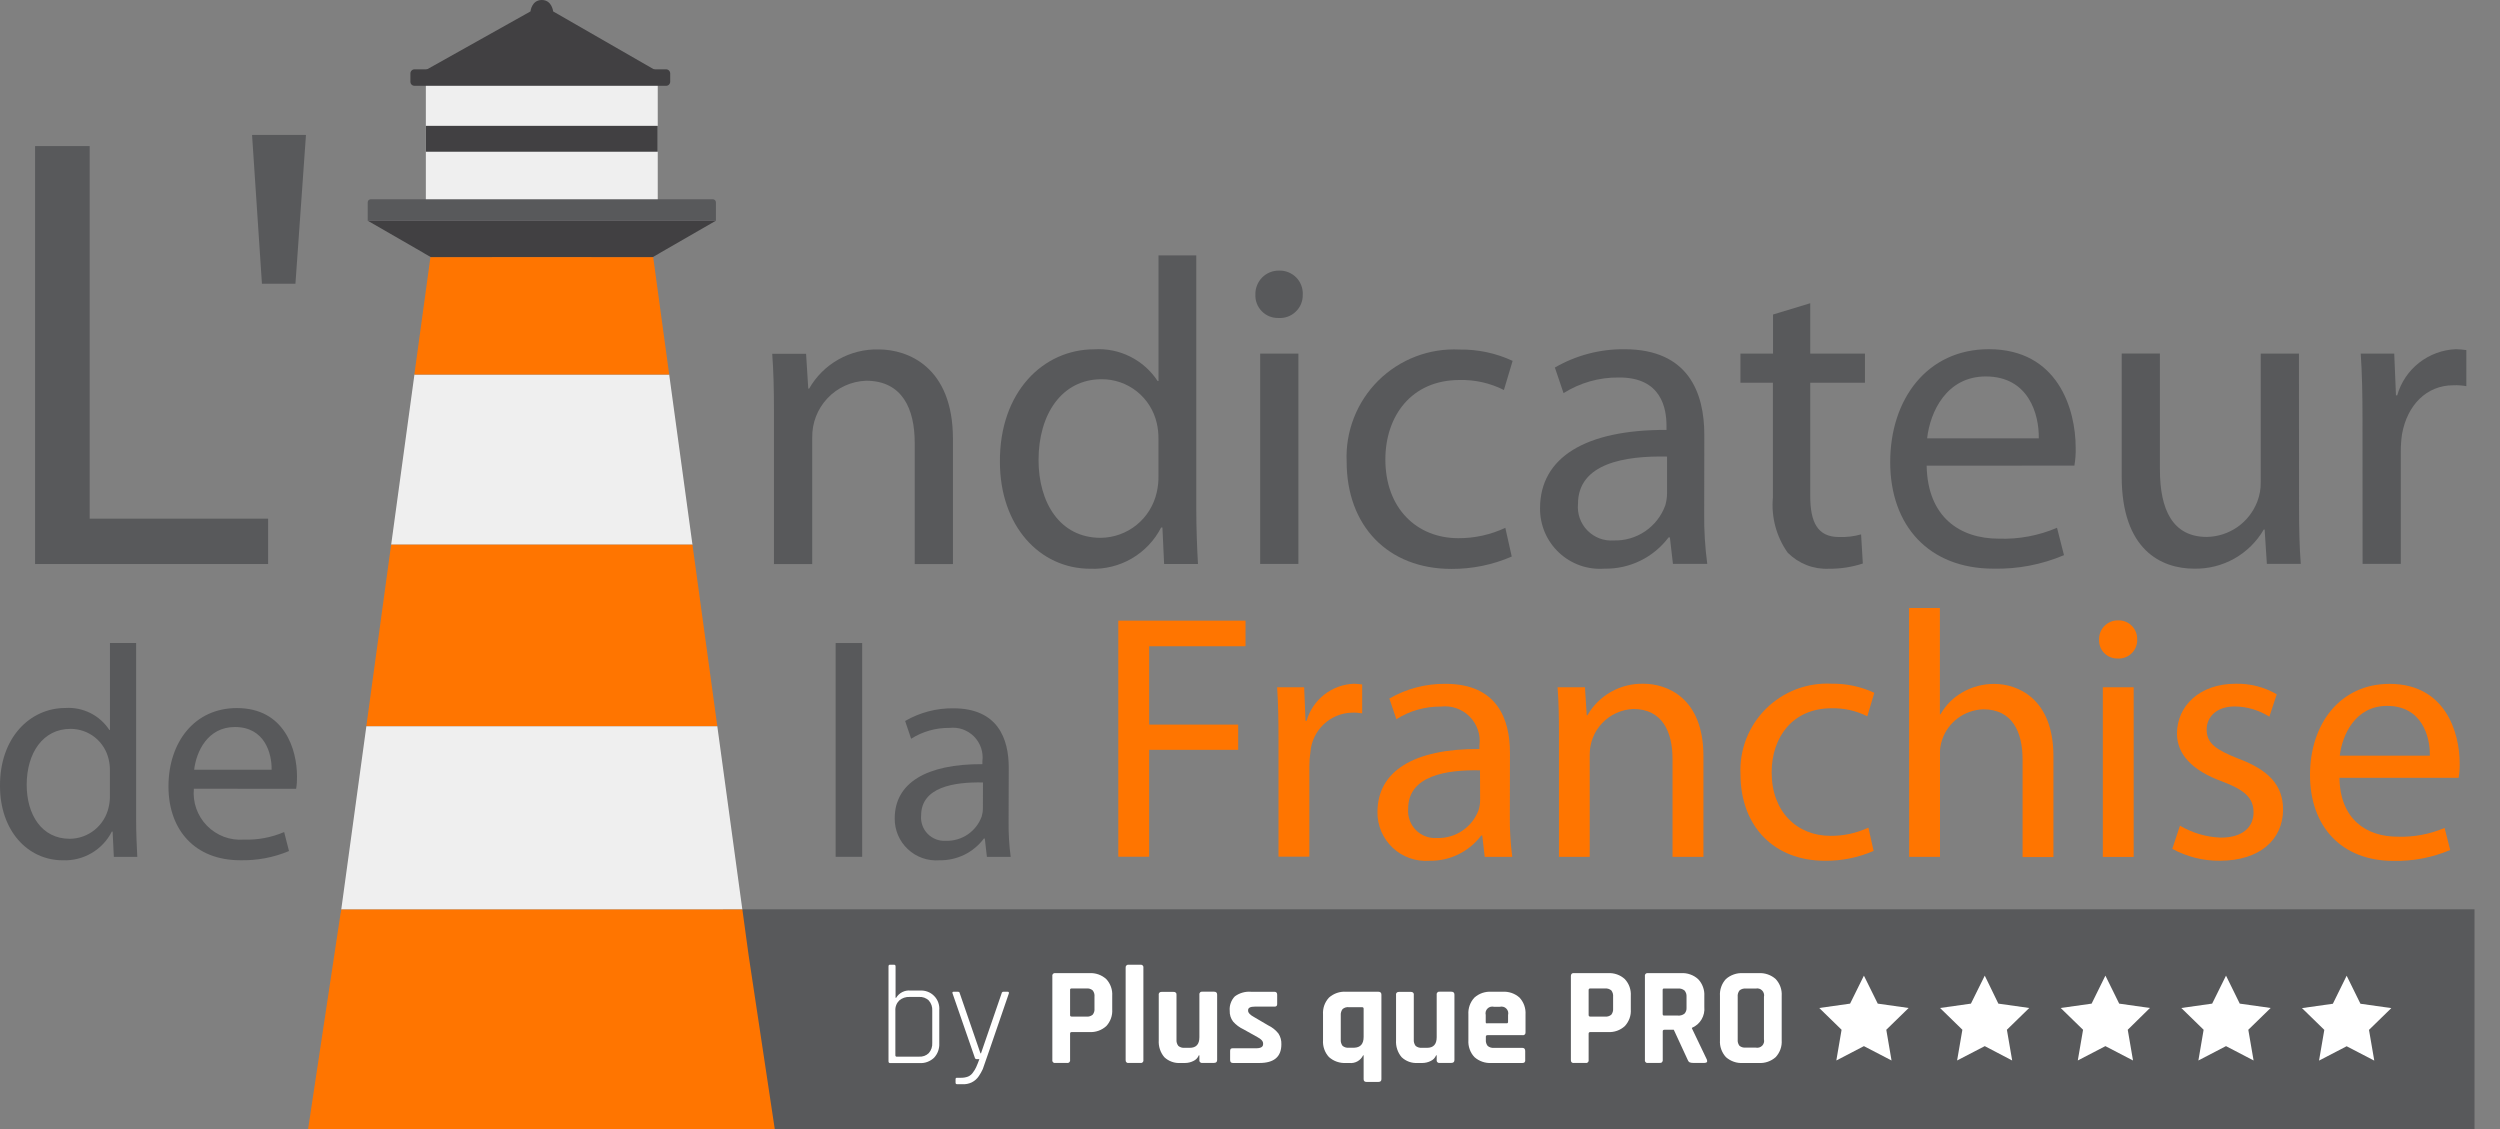
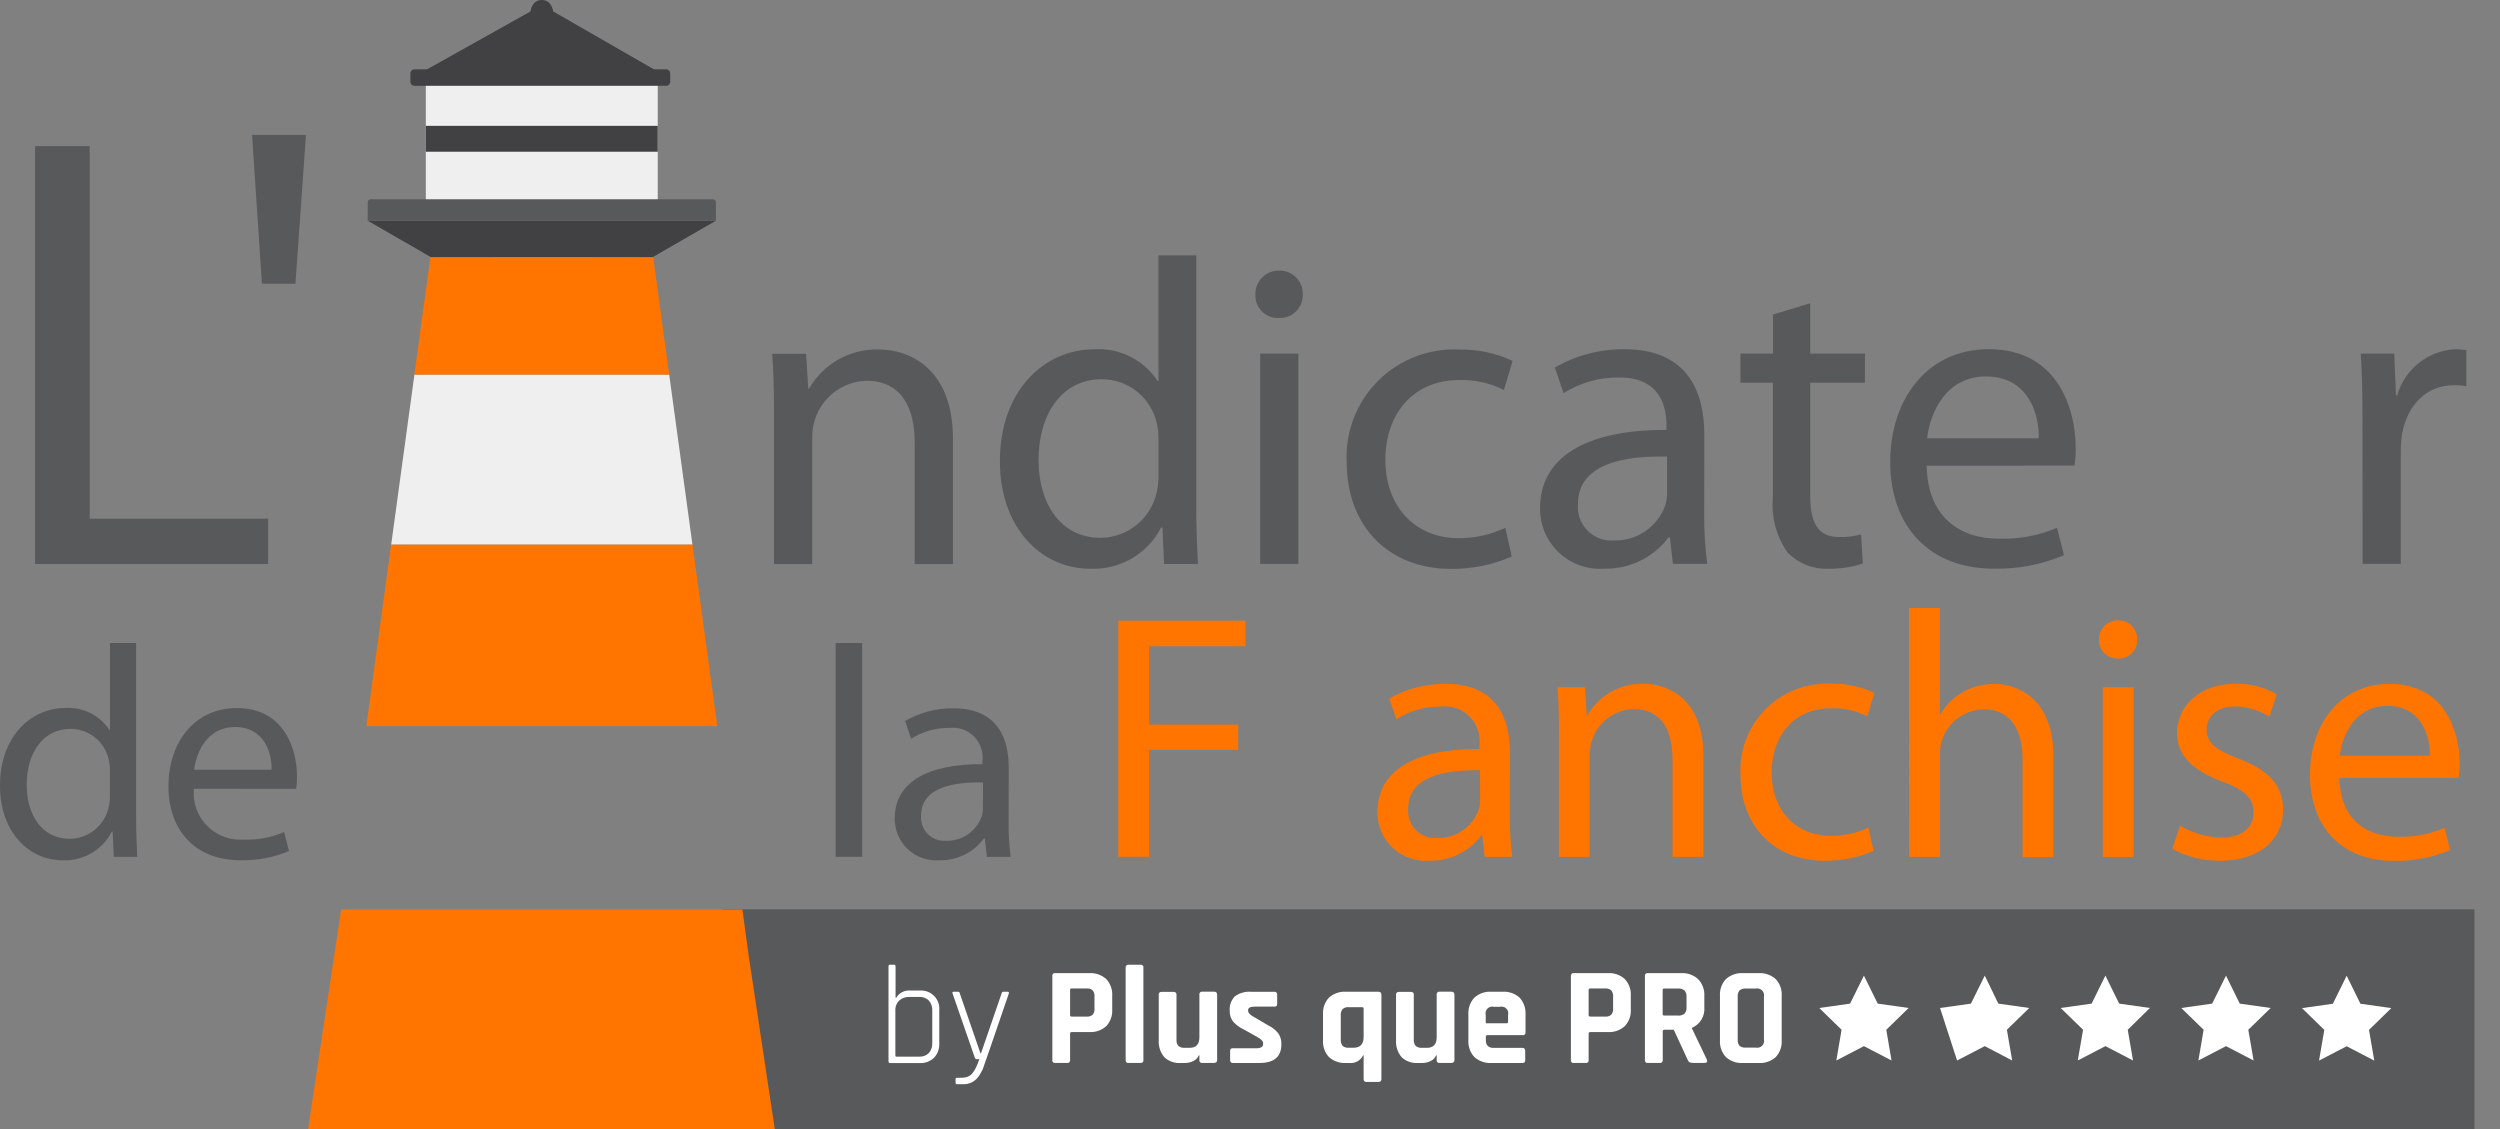
<svg xmlns="http://www.w3.org/2000/svg" width="62" height="28" viewBox="0 0 62 28" fill="none">
  <rect x="0" y="0" width="62" height="28" fill="#808080" stroke="none" />
  <path d="M61.368 22.551H17.932V28H61.368V22.551Z" fill="#58595B" />
  <path d="M0.87 3.623H2.224V12.863H6.649V13.988H0.87V3.623Z" fill="#58595B" />
  <path d="M7.588 3.346L7.327 7.036H6.496L6.251 3.346H7.588Z" fill="#58595B" />
  <path d="M19.194 10.186C19.194 9.637 19.183 9.205 19.151 8.774H19.991L20.045 9.637H20.067C20.24 9.334 20.492 9.084 20.795 8.914C21.099 8.743 21.443 8.657 21.791 8.666C22.514 8.666 23.633 9.097 23.633 10.886V13.989H22.685V10.982C22.685 10.142 22.378 9.442 21.478 9.442C21.116 9.456 20.772 9.611 20.523 9.875C20.273 10.139 20.137 10.49 20.143 10.853V13.989H19.194L19.194 10.186Z" fill="#58595B" />
  <path d="M29.668 6.334V12.64C29.668 13.104 29.689 13.631 29.71 13.987H28.87L28.828 13.082H28.796C28.632 13.403 28.379 13.669 28.068 13.851C27.756 14.032 27.399 14.12 27.04 14.105C25.778 14.105 24.798 13.038 24.798 11.454C24.787 9.715 25.877 8.663 27.136 8.663C27.444 8.643 27.752 8.705 28.029 8.844C28.305 8.982 28.54 9.191 28.709 9.449H28.731V6.334H29.668ZM28.73 10.892C28.732 10.758 28.718 10.624 28.688 10.493C28.617 10.183 28.443 9.906 28.195 9.708C27.946 9.51 27.637 9.403 27.319 9.405C26.338 9.405 25.756 10.267 25.756 11.409C25.756 12.465 26.284 13.338 27.297 13.338C27.622 13.335 27.938 13.221 28.19 13.016C28.443 12.81 28.618 12.524 28.688 12.206C28.719 12.072 28.733 11.935 28.73 11.797V10.892Z" fill="#58595B" />
  <path d="M32.308 7.304C32.311 7.383 32.297 7.461 32.267 7.535C32.237 7.608 32.192 7.674 32.135 7.728C32.079 7.783 32.011 7.826 31.937 7.853C31.863 7.88 31.784 7.891 31.705 7.886C31.628 7.888 31.552 7.874 31.482 7.846C31.411 7.817 31.346 7.774 31.293 7.719C31.239 7.665 31.197 7.6 31.17 7.528C31.142 7.457 31.13 7.38 31.134 7.304C31.131 7.226 31.145 7.148 31.175 7.075C31.204 7.002 31.247 6.936 31.303 6.88C31.358 6.825 31.424 6.781 31.497 6.752C31.57 6.723 31.648 6.709 31.727 6.711C31.805 6.709 31.882 6.723 31.954 6.753C32.026 6.782 32.092 6.826 32.146 6.881C32.201 6.937 32.243 7.003 32.271 7.076C32.299 7.149 32.312 7.226 32.309 7.304H32.308ZM31.252 13.985V8.769H32.2V13.985L31.252 13.985Z" fill="#58595B" />
  <path d="M37.491 13.802C37.019 14.008 36.509 14.112 35.994 14.109C34.42 14.109 33.397 13.042 33.397 11.449C33.38 11.078 33.442 10.707 33.577 10.361C33.712 10.015 33.918 9.701 34.182 9.439C34.446 9.177 34.762 8.974 35.109 8.841C35.456 8.708 35.827 8.65 36.198 8.669C36.652 8.662 37.102 8.758 37.513 8.95L37.297 9.672C36.956 9.5 36.579 9.415 36.198 9.424C35.002 9.424 34.357 10.318 34.357 11.396C34.357 12.603 35.133 13.347 36.167 13.347C36.569 13.349 36.967 13.261 37.332 13.09L37.491 13.802Z" fill="#58595B" />
  <path d="M42.264 12.735C42.259 13.152 42.285 13.57 42.34 13.984H41.489L41.413 13.327H41.381C41.196 13.573 40.956 13.772 40.678 13.907C40.401 14.042 40.096 14.109 39.788 14.103C39.583 14.118 39.377 14.091 39.183 14.022C38.989 13.953 38.812 13.845 38.662 13.704C38.512 13.563 38.393 13.393 38.312 13.204C38.232 13.014 38.191 12.81 38.193 12.605C38.193 11.345 39.319 10.654 41.329 10.662V10.559C41.329 10.139 41.211 9.353 40.144 9.362C39.66 9.357 39.185 9.492 38.776 9.75L38.561 9.115C39.084 8.812 39.68 8.655 40.285 8.661C41.88 8.661 42.267 9.749 42.267 10.784L42.264 12.735ZM41.343 11.323C40.308 11.301 39.134 11.485 39.134 12.498C39.123 12.618 39.138 12.739 39.178 12.852C39.218 12.965 39.283 13.069 39.367 13.155C39.451 13.241 39.553 13.308 39.665 13.351C39.777 13.394 39.898 13.412 40.018 13.403C40.296 13.412 40.571 13.332 40.801 13.175C41.032 13.018 41.206 12.792 41.3 12.53C41.328 12.432 41.343 12.33 41.343 12.228L41.343 11.323Z" fill="#58595B" />
  <path d="M44.894 7.52V8.769H46.251V9.491H44.894V12.305C44.894 12.951 45.077 13.318 45.605 13.318C45.791 13.325 45.976 13.303 46.155 13.253L46.198 13.975C45.927 14.064 45.643 14.108 45.357 14.105C45.168 14.114 44.98 14.083 44.803 14.014C44.627 13.945 44.468 13.84 44.334 13.706C44.053 13.308 43.923 12.823 43.968 12.337V9.491H43.163V8.769H43.971V7.8L44.894 7.52Z" fill="#58595B" />
  <path d="M47.781 11.549C47.804 12.831 48.612 13.359 49.57 13.359C50.066 13.376 50.559 13.284 51.014 13.089L51.187 13.768C50.635 14.002 50.04 14.116 49.441 14.103C47.835 14.103 46.877 13.036 46.877 11.462C46.877 9.888 47.803 8.66 49.322 8.66C51.036 8.66 51.477 10.147 51.477 11.105C51.481 11.253 51.47 11.402 51.445 11.547L47.781 11.549ZM50.562 10.87C50.572 10.278 50.313 9.336 49.247 9.336C48.277 9.336 47.868 10.208 47.793 10.87H50.562Z" fill="#58595B" />
-   <path d="M57.016 12.552C57.016 13.101 57.027 13.575 57.059 13.984H56.218L56.163 13.132H56.142C55.967 13.433 55.715 13.682 55.412 13.853C55.109 14.023 54.765 14.11 54.417 14.103C53.599 14.103 52.618 13.639 52.618 11.817V8.768H53.566V11.645C53.566 12.636 53.879 13.316 54.73 13.316C55.002 13.311 55.266 13.225 55.489 13.07C55.711 12.914 55.882 12.695 55.98 12.442C56.04 12.287 56.069 12.123 56.066 11.957V8.77H57.014L57.016 12.552Z" fill="#58595B" />
  <path d="M58.59 10.396C58.59 9.782 58.579 9.254 58.546 8.769H59.377L59.42 9.804H59.451C59.542 9.484 59.732 9.201 59.994 8.996C60.255 8.791 60.575 8.673 60.907 8.66C60.993 8.662 61.079 8.669 61.165 8.682V9.577C61.058 9.558 60.95 9.55 60.842 9.555C60.175 9.555 59.7 10.05 59.571 10.762C59.549 10.908 59.539 11.056 59.54 11.204V13.984H58.592L58.59 10.396Z" fill="#58595B" />
  <path d="M3.376 15.947V20.317C3.376 20.638 3.391 21.004 3.405 21.251H2.823L2.793 20.624H2.773C2.66 20.847 2.485 21.032 2.269 21.158C2.053 21.284 1.805 21.346 1.556 21.335C0.681 21.335 -0 20.595 -0 19.493C-0.007 18.29 0.748 17.558 1.621 17.558C1.835 17.544 2.048 17.587 2.24 17.683C2.432 17.779 2.595 17.924 2.712 18.103H2.727V15.947H3.376ZM2.726 19.107C2.727 19.014 2.716 18.921 2.695 18.831C2.646 18.616 2.526 18.424 2.353 18.286C2.181 18.149 1.967 18.075 1.747 18.076C1.066 18.076 0.662 18.673 0.662 19.465C0.662 20.197 1.029 20.802 1.731 20.802C1.957 20.8 2.175 20.721 2.35 20.579C2.525 20.436 2.647 20.238 2.695 20.018C2.717 19.924 2.728 19.828 2.726 19.732V19.107Z" fill="#58595B" />
  <path d="M4.808 19.561C4.792 19.729 4.813 19.898 4.869 20.056C4.926 20.215 5.016 20.359 5.134 20.479C5.252 20.599 5.395 20.692 5.552 20.752C5.71 20.811 5.878 20.835 6.046 20.822C6.39 20.834 6.731 20.77 7.047 20.635L7.167 21.106C6.784 21.267 6.371 21.344 5.956 21.334C4.845 21.334 4.178 20.594 4.178 19.503C4.178 18.412 4.82 17.56 5.874 17.56C7.058 17.56 7.366 18.591 7.366 19.256C7.368 19.358 7.361 19.461 7.344 19.562L4.808 19.561ZM6.736 19.09C6.743 18.681 6.564 18.03 5.825 18.03C5.152 18.03 4.868 18.635 4.815 19.09H6.736Z" fill="#58595B" />
  <path d="M20.724 15.947H21.382V21.249H20.724V15.947Z" fill="#58595B" />
  <path d="M25.013 20.384C25.01 20.674 25.027 20.963 25.065 21.25H24.475L24.423 20.795H24.401C24.273 20.966 24.106 21.105 23.914 21.199C23.721 21.292 23.509 21.339 23.296 21.335C23.153 21.346 23.01 21.327 22.875 21.279C22.741 21.232 22.618 21.157 22.514 21.059C22.409 20.961 22.327 20.843 22.271 20.712C22.215 20.58 22.187 20.439 22.189 20.296C22.189 19.422 22.966 18.944 24.363 18.951V18.88C24.378 18.769 24.367 18.656 24.331 18.549C24.295 18.443 24.235 18.346 24.157 18.266C24.078 18.187 23.982 18.126 23.876 18.088C23.77 18.051 23.657 18.039 23.545 18.052C23.209 18.048 22.88 18.141 22.596 18.321L22.447 17.88C22.81 17.67 23.223 17.561 23.642 17.566C24.748 17.566 25.017 18.321 25.017 19.038L25.013 20.384ZM24.378 19.405C23.662 19.391 22.844 19.518 22.844 20.224C22.836 20.307 22.847 20.39 22.875 20.469C22.902 20.548 22.947 20.619 23.006 20.679C23.064 20.739 23.135 20.785 23.213 20.815C23.291 20.845 23.374 20.857 23.458 20.852C23.651 20.858 23.841 20.802 24.001 20.694C24.16 20.585 24.282 20.428 24.347 20.246C24.366 20.18 24.376 20.111 24.376 20.041L24.378 19.405Z" fill="#58595B" />
  <path d="M27.734 15.392H30.889V16.027H28.499V17.97H30.707V18.596H28.499V21.247H27.734V15.392Z" fill="#FF7500" />
-   <path d="M31.707 18.356C31.707 17.861 31.699 17.435 31.673 17.044H32.343L32.377 17.878H32.403C32.477 17.62 32.63 17.392 32.841 17.227C33.052 17.062 33.31 16.967 33.578 16.957C33.646 16.959 33.715 16.965 33.782 16.975V17.691C33.696 17.676 33.609 17.67 33.522 17.674C33.261 17.682 33.013 17.786 32.825 17.965C32.636 18.145 32.52 18.388 32.499 18.647C32.481 18.765 32.472 18.884 32.472 19.004V21.246H31.707V18.356Z" fill="#FF7500" />
  <path d="M37.444 20.243C37.44 20.58 37.461 20.917 37.504 21.251H36.821L36.76 20.721H36.734C36.585 20.92 36.39 21.08 36.166 21.189C35.943 21.298 35.696 21.352 35.447 21.347C35.282 21.359 35.116 21.337 34.96 21.281C34.804 21.226 34.66 21.139 34.54 21.026C34.419 20.912 34.323 20.775 34.257 20.623C34.192 20.47 34.159 20.306 34.161 20.14C34.161 19.122 35.065 18.566 36.69 18.575V18.488C36.707 18.358 36.694 18.226 36.652 18.102C36.61 17.978 36.54 17.865 36.448 17.772C36.356 17.679 36.243 17.608 36.12 17.565C35.996 17.522 35.864 17.507 35.734 17.523C35.343 17.519 34.96 17.628 34.63 17.836L34.456 17.324C34.879 17.08 35.359 16.954 35.847 16.959C37.134 16.959 37.447 17.837 37.447 18.671L37.444 20.243ZM36.704 19.104C35.87 19.087 34.923 19.235 34.923 20.052C34.914 20.149 34.926 20.247 34.959 20.338C34.991 20.43 35.043 20.514 35.111 20.583C35.179 20.653 35.262 20.707 35.353 20.741C35.444 20.775 35.541 20.79 35.639 20.782C35.863 20.79 36.085 20.726 36.27 20.599C36.456 20.473 36.597 20.291 36.673 20.079C36.696 20 36.708 19.918 36.707 19.835L36.704 19.104Z" fill="#FF7500" />
  <path d="M38.662 18.182C38.662 17.739 38.654 17.392 38.628 17.044H39.307L39.351 17.739H39.368C39.508 17.495 39.711 17.294 39.956 17.156C40.201 17.019 40.478 16.95 40.759 16.957C41.341 16.957 42.245 17.306 42.245 18.748V21.25H41.479V18.826C41.479 18.147 41.225 17.583 40.505 17.583C40.212 17.595 39.936 17.72 39.734 17.933C39.532 18.145 39.422 18.428 39.425 18.721V21.25H38.662V18.182Z" fill="#FF7500" />
  <path d="M46.466 21.103C46.085 21.268 45.674 21.351 45.259 21.347C43.989 21.347 43.164 20.486 43.164 19.199C43.15 18.9 43.199 18.601 43.308 18.321C43.417 18.042 43.584 17.788 43.796 17.577C44.009 17.366 44.264 17.201 44.544 17.094C44.824 16.988 45.123 16.94 45.423 16.956C45.789 16.95 46.152 17.027 46.483 17.182L46.309 17.764C46.035 17.626 45.73 17.558 45.423 17.565C44.458 17.565 43.937 18.281 43.937 19.155C43.937 20.129 44.562 20.729 45.397 20.729C45.721 20.732 46.042 20.662 46.336 20.525L46.466 21.103Z" fill="#FF7500" />
  <path d="M47.344 15.079H48.109V17.713H48.126C48.255 17.484 48.445 17.295 48.675 17.166C48.913 17.03 49.183 16.96 49.457 16.961C50.022 16.961 50.925 17.311 50.925 18.752V21.255H50.16V18.835C50.16 18.157 49.909 17.591 49.187 17.591C48.959 17.598 48.739 17.674 48.556 17.809C48.373 17.944 48.236 18.133 48.164 18.348C48.124 18.466 48.106 18.59 48.112 18.713V21.251H47.347L47.344 15.079Z" fill="#FF7500" />
  <path d="M53.003 15.862C53.005 15.925 52.993 15.989 52.969 16.047C52.945 16.106 52.909 16.16 52.863 16.204C52.818 16.248 52.763 16.282 52.703 16.304C52.644 16.326 52.58 16.335 52.517 16.331C52.455 16.332 52.394 16.321 52.337 16.298C52.279 16.275 52.228 16.24 52.184 16.196C52.141 16.152 52.108 16.1 52.086 16.042C52.063 15.985 52.054 15.923 52.056 15.861C52.055 15.799 52.066 15.736 52.09 15.677C52.113 15.619 52.148 15.566 52.193 15.521C52.237 15.477 52.29 15.442 52.349 15.418C52.407 15.395 52.47 15.384 52.533 15.385C52.595 15.384 52.658 15.395 52.716 15.418C52.774 15.442 52.826 15.477 52.87 15.522C52.914 15.566 52.949 15.62 52.971 15.678C52.994 15.736 53.005 15.799 53.002 15.861L53.003 15.862ZM52.15 21.252V17.044H52.915V21.252H52.15Z" fill="#FF7500" />
  <path d="M54.063 20.477C54.372 20.659 54.721 20.761 55.079 20.773C55.628 20.773 55.888 20.503 55.888 20.147C55.888 19.791 55.67 19.591 55.114 19.382C54.349 19.104 53.989 18.696 53.989 18.192C53.989 17.514 54.545 16.957 55.441 16.957C55.799 16.948 56.153 17.038 56.463 17.218L56.28 17.774C56.023 17.611 55.725 17.523 55.42 17.52C54.968 17.52 54.725 17.781 54.725 18.094C54.725 18.443 54.968 18.598 55.516 18.816C56.232 19.085 56.62 19.451 56.62 20.076C56.62 20.824 56.038 21.346 55.055 21.346C54.642 21.351 54.235 21.249 53.873 21.051L54.063 20.477Z" fill="#FF7500" />
  <path d="M58.018 19.289C58.036 20.323 58.687 20.75 59.462 20.75C59.861 20.763 60.258 20.689 60.626 20.533L60.765 21.08C60.32 21.268 59.84 21.36 59.357 21.35C58.062 21.35 57.288 20.489 57.288 19.22C57.288 17.952 58.036 16.96 59.261 16.96C60.643 16.96 61 18.16 61 18.933C61.003 19.052 60.994 19.172 60.974 19.29L58.018 19.289ZM60.26 18.741C60.27 18.264 60.061 17.506 59.201 17.506C58.418 17.506 58.09 18.211 58.026 18.741H60.26Z" fill="#FF7500" />
  <path d="M13.437 4.97H16.312V1.961H10.561V4.97H13.437Z" fill="#EFEFEF" />
  <path d="M16.191 6.375L16.325 6.298L16.396 6.256L17.755 5.473H9.118L10.477 6.256L10.547 6.298L10.681 6.375L13.436 6.377L16.191 6.375Z" fill="#414042" />
  <path d="M13.437 2.004H16.379V1.773H10.495V2.004H13.437Z" fill="#414142" />
  <path d="M13.437 3.763H16.312V3.121H10.561V3.763H13.437Z" fill="#414042" />
  <path d="M16.309 1.773L13.718 0.283C13.718 0.283 13.69 0.001 13.437 0C13.183 0 13.156 0.283 13.156 0.283L10.496 1.773H16.309Z" fill="#414042" />
  <path d="M13.437 13.508H17.173L16.596 9.289H10.278L9.701 13.508H13.437Z" fill="#EFEFEF" />
-   <path d="M13.436 22.556H18.41L17.789 18.009H9.086L8.463 22.556H13.436Z" fill="#EFEFEF" />
  <path d="M13.437 9.289H16.596L16.199 6.375H16.19L16.186 6.377H10.687L10.682 6.375H10.675L10.276 9.289H13.437H13.437Z" fill="#FF7500" />
  <path d="M13.436 6.377H16.186L16.191 6.375L13.437 6.377L10.683 6.375L10.687 6.377H13.436Z" fill="url(#paint0_linear_18826_150271)" />
  <path d="M13.436 6.377H16.186L16.191 6.375L13.437 6.377L10.683 6.375L10.687 6.377H13.436Z" fill="#FF7500" />
  <path d="M13.437 18.008H17.789L17.173 13.508H9.7L9.085 18.008H13.437Z" fill="#FF7500" />
  <path d="M18.566 23.693L18.411 22.557H8.463L8.452 22.639H8.448L7.641 28H19.214L18.566 23.693Z" fill="#FF7500" />
  <path d="M13.437 5.473H17.755V5.019C17.755 5.009 17.753 4.999 17.749 4.989C17.745 4.98 17.74 4.971 17.733 4.964C17.725 4.957 17.717 4.951 17.707 4.947C17.698 4.943 17.688 4.941 17.678 4.941H9.197C9.186 4.941 9.176 4.943 9.167 4.947C9.157 4.951 9.149 4.957 9.142 4.964C9.134 4.971 9.129 4.98 9.125 4.989C9.121 4.999 9.119 5.009 9.119 5.019V5.473H13.437Z" fill="#58595B" />
  <path d="M13.399 2.128H16.519C16.546 2.128 16.572 2.118 16.591 2.099C16.61 2.079 16.621 2.053 16.621 2.026V1.822C16.621 1.795 16.61 1.769 16.591 1.749C16.572 1.73 16.546 1.719 16.519 1.719H10.28C10.253 1.719 10.227 1.73 10.208 1.749C10.188 1.769 10.178 1.795 10.178 1.822V2.026C10.178 2.053 10.188 2.079 10.208 2.099C10.227 2.118 10.253 2.128 10.28 2.128H13.399Z" fill="#414042" />
  <path d="M22.035 26.32V23.967C22.035 23.94 22.046 23.925 22.07 23.925H22.172C22.198 23.925 22.21 23.94 22.21 23.967V24.746H22.224C22.26 24.685 22.314 24.635 22.378 24.603C22.441 24.571 22.513 24.558 22.584 24.566H22.809C22.875 24.561 22.94 24.57 23.002 24.593C23.063 24.615 23.119 24.651 23.165 24.698C23.211 24.744 23.247 24.8 23.269 24.862C23.291 24.923 23.3 24.989 23.294 25.054V25.872C23.298 25.938 23.288 26.004 23.266 26.066C23.244 26.128 23.209 26.184 23.164 26.233C23.117 26.277 23.061 26.312 23 26.335C22.939 26.358 22.874 26.368 22.809 26.364H22.068C22.046 26.361 22.035 26.346 22.035 26.32ZM22.239 26.205H22.791C22.835 26.208 22.88 26.202 22.922 26.187C22.964 26.172 23.002 26.148 23.034 26.117C23.064 26.083 23.088 26.042 23.102 25.999C23.117 25.955 23.123 25.909 23.12 25.863V25.063C23.126 24.971 23.095 24.881 23.034 24.812C23.002 24.781 22.963 24.758 22.922 24.742C22.88 24.727 22.835 24.721 22.791 24.724H22.561C22.466 24.719 22.373 24.75 22.301 24.812C22.268 24.845 22.242 24.884 22.226 24.927C22.209 24.971 22.202 25.017 22.205 25.063V26.175C22.206 26.179 22.207 26.184 22.209 26.188C22.211 26.192 22.214 26.196 22.217 26.199C22.221 26.202 22.225 26.204 22.229 26.205C22.234 26.207 22.238 26.207 22.243 26.206L22.239 26.205Z" fill="white" />
  <path d="M23.863 26.888H23.736C23.731 26.889 23.726 26.888 23.721 26.886C23.716 26.885 23.711 26.882 23.707 26.878C23.704 26.874 23.701 26.87 23.7 26.865C23.698 26.86 23.698 26.854 23.698 26.849V26.766C23.697 26.761 23.697 26.756 23.699 26.751C23.7 26.745 23.703 26.741 23.707 26.737C23.711 26.733 23.715 26.731 23.72 26.729C23.726 26.728 23.731 26.727 23.736 26.729H23.831C23.892 26.73 23.952 26.72 24.008 26.699C24.061 26.676 24.105 26.638 24.135 26.59C24.164 26.551 24.189 26.509 24.209 26.466C24.241 26.393 24.267 26.328 24.288 26.267H24.222C24.211 26.268 24.199 26.264 24.19 26.256C24.181 26.249 24.176 26.238 24.174 26.226L23.623 24.636C23.614 24.608 23.623 24.595 23.651 24.595H23.758C23.769 24.595 23.78 24.599 23.789 24.606C23.797 24.614 23.802 24.624 23.803 24.636L24.315 26.122H24.329L24.84 24.636C24.841 24.624 24.846 24.614 24.855 24.606C24.863 24.599 24.874 24.595 24.886 24.595H24.988C25.015 24.595 25.026 24.608 25.02 24.636C24.606 25.846 24.39 26.472 24.373 26.514C24.346 26.573 24.314 26.629 24.278 26.683C24.233 26.752 24.172 26.807 24.099 26.843C24.026 26.878 23.944 26.894 23.863 26.888Z" fill="white" />
  <path d="M26.465 26.361H26.171C26.161 26.363 26.151 26.362 26.141 26.359C26.131 26.356 26.123 26.351 26.116 26.344C26.109 26.337 26.103 26.328 26.1 26.318C26.097 26.309 26.096 26.299 26.098 26.289V24.206C26.096 24.197 26.097 24.186 26.1 24.177C26.103 24.167 26.109 24.159 26.116 24.151C26.123 24.144 26.131 24.139 26.141 24.136C26.151 24.133 26.161 24.132 26.171 24.134H27.015C27.092 24.129 27.168 24.14 27.24 24.165C27.312 24.19 27.378 24.23 27.435 24.281C27.487 24.337 27.527 24.403 27.552 24.474C27.578 24.546 27.588 24.622 27.583 24.698V25.031C27.588 25.107 27.578 25.183 27.552 25.255C27.527 25.326 27.487 25.392 27.435 25.448C27.378 25.499 27.312 25.539 27.24 25.564C27.168 25.589 27.092 25.6 27.015 25.595H26.579C26.551 25.595 26.538 25.609 26.538 25.634V26.289C26.54 26.299 26.539 26.309 26.536 26.318C26.532 26.328 26.527 26.337 26.52 26.344C26.513 26.351 26.504 26.356 26.495 26.359C26.485 26.362 26.475 26.363 26.465 26.361ZM26.576 25.212H26.943C26.971 25.215 26.999 25.212 27.025 25.204C27.052 25.196 27.077 25.182 27.098 25.165C27.133 25.121 27.149 25.066 27.143 25.01V24.72C27.15 24.663 27.134 24.606 27.098 24.561C27.077 24.543 27.052 24.529 27.025 24.521C26.999 24.513 26.971 24.511 26.943 24.514H26.576C26.57 24.513 26.565 24.513 26.56 24.515C26.555 24.516 26.55 24.519 26.547 24.523C26.543 24.526 26.54 24.531 26.538 24.536C26.537 24.541 26.537 24.547 26.538 24.552V25.172C26.537 25.177 26.538 25.182 26.539 25.187C26.541 25.192 26.543 25.197 26.547 25.201C26.551 25.204 26.555 25.207 26.56 25.209C26.565 25.211 26.57 25.211 26.576 25.21V25.212Z" fill="white" />
  <path d="M28.284 26.361H27.989C27.979 26.363 27.969 26.362 27.959 26.359C27.95 26.356 27.941 26.351 27.934 26.343C27.927 26.336 27.922 26.328 27.919 26.318C27.916 26.309 27.915 26.299 27.916 26.289V23.999C27.915 23.989 27.916 23.979 27.919 23.969C27.922 23.959 27.927 23.951 27.934 23.944C27.941 23.937 27.95 23.931 27.959 23.928C27.969 23.925 27.979 23.924 27.989 23.926H28.284C28.294 23.924 28.304 23.925 28.313 23.928C28.323 23.931 28.331 23.937 28.339 23.944C28.346 23.951 28.351 23.959 28.354 23.969C28.357 23.979 28.358 23.989 28.356 23.999V26.289C28.358 26.299 28.357 26.309 28.354 26.318C28.351 26.328 28.346 26.336 28.339 26.343C28.331 26.351 28.323 26.356 28.313 26.359C28.304 26.362 28.294 26.363 28.284 26.361Z" fill="white" />
  <path d="M29.392 26.362H29.278C29.204 26.367 29.13 26.357 29.061 26.332C28.991 26.307 28.927 26.268 28.874 26.217C28.776 26.1 28.727 25.95 28.737 25.797V24.672C28.735 24.662 28.736 24.652 28.739 24.643C28.742 24.633 28.747 24.624 28.755 24.617C28.762 24.61 28.77 24.605 28.78 24.602C28.789 24.599 28.8 24.598 28.809 24.599H29.104C29.114 24.598 29.124 24.599 29.134 24.602C29.143 24.605 29.152 24.61 29.159 24.617C29.166 24.624 29.172 24.633 29.175 24.643C29.178 24.652 29.178 24.662 29.177 24.672V25.781C29.172 25.838 29.188 25.895 29.224 25.94C29.267 25.974 29.323 25.991 29.378 25.986H29.505C29.664 25.986 29.745 25.899 29.745 25.723V24.667C29.743 24.657 29.744 24.647 29.747 24.637C29.75 24.628 29.755 24.619 29.762 24.612C29.77 24.605 29.778 24.599 29.788 24.596C29.797 24.593 29.807 24.593 29.817 24.594H30.108C30.159 24.594 30.185 24.618 30.185 24.667V26.288C30.185 26.336 30.159 26.36 30.108 26.36H29.817C29.807 26.362 29.797 26.361 29.788 26.358C29.778 26.355 29.77 26.35 29.762 26.343C29.755 26.336 29.75 26.327 29.747 26.317C29.744 26.308 29.743 26.298 29.745 26.288V26.173H29.73C29.705 26.235 29.657 26.286 29.595 26.313C29.532 26.345 29.462 26.361 29.392 26.362Z" fill="white" />
  <path d="M31.234 26.362H30.576C30.53 26.362 30.507 26.337 30.507 26.289V26.067C30.506 26.048 30.51 26.029 30.521 26.012C30.528 26.006 30.537 26.002 30.547 25.999C30.556 25.997 30.566 25.996 30.576 25.997H31.155C31.268 25.997 31.325 25.962 31.325 25.895V25.878C31.325 25.822 31.278 25.769 31.182 25.719L30.84 25.528C30.741 25.482 30.652 25.416 30.58 25.334C30.522 25.257 30.493 25.163 30.497 25.067C30.491 25.002 30.5 24.936 30.522 24.875C30.544 24.813 30.578 24.757 30.624 24.71C30.74 24.625 30.883 24.584 31.026 24.596H31.604C31.651 24.596 31.674 24.62 31.674 24.669V24.894C31.676 24.913 31.671 24.932 31.66 24.948C31.652 24.954 31.644 24.959 31.634 24.962C31.624 24.965 31.614 24.965 31.604 24.964H31.123C31.01 24.964 30.953 24.993 30.953 25.05V25.068C30.953 25.119 31.003 25.17 31.102 25.224L31.451 25.429C31.55 25.476 31.637 25.545 31.705 25.631C31.757 25.711 31.782 25.804 31.778 25.899C31.778 26.208 31.597 26.362 31.234 26.362Z" fill="white" />
  <path d="M33.462 26.362H33.383C33.306 26.367 33.229 26.356 33.156 26.331C33.084 26.307 33.017 26.267 32.959 26.216C32.907 26.16 32.867 26.094 32.842 26.022C32.816 25.95 32.806 25.873 32.811 25.797V25.16C32.806 25.084 32.816 25.007 32.841 24.935C32.867 24.863 32.907 24.796 32.959 24.74C33.017 24.689 33.084 24.65 33.156 24.625C33.229 24.6 33.306 24.59 33.383 24.595H34.182C34.233 24.595 34.259 24.619 34.259 24.668V26.764C34.259 26.81 34.233 26.832 34.182 26.832H33.892C33.842 26.832 33.818 26.81 33.818 26.764V26.172H33.805C33.775 26.235 33.726 26.288 33.664 26.322C33.603 26.356 33.532 26.37 33.462 26.362L33.462 26.362ZM33.818 25.714V25.016C33.818 24.991 33.805 24.978 33.777 24.978H33.452C33.424 24.975 33.396 24.977 33.369 24.985C33.342 24.993 33.318 25.007 33.296 25.025C33.262 25.07 33.246 25.127 33.251 25.184V25.779C33.246 25.836 33.262 25.892 33.296 25.938C33.34 25.973 33.396 25.99 33.452 25.984H33.577C33.738 25.98 33.818 25.892 33.818 25.715V25.714Z" fill="white" />
  <path d="M35.277 26.362H35.162C35.088 26.367 35.015 26.357 34.945 26.332C34.876 26.307 34.812 26.268 34.759 26.217C34.661 26.1 34.612 25.95 34.622 25.797V24.672C34.62 24.662 34.621 24.652 34.624 24.643C34.627 24.633 34.633 24.624 34.64 24.617C34.647 24.61 34.656 24.605 34.665 24.602C34.675 24.599 34.685 24.598 34.695 24.599H34.989C34.999 24.598 35.009 24.599 35.019 24.602C35.028 24.605 35.037 24.61 35.044 24.617C35.051 24.624 35.057 24.633 35.06 24.643C35.063 24.652 35.064 24.662 35.062 24.672V25.781C35.057 25.838 35.074 25.895 35.109 25.94C35.153 25.974 35.208 25.991 35.263 25.986H35.39C35.549 25.986 35.63 25.899 35.63 25.723V24.667C35.628 24.657 35.629 24.647 35.632 24.637C35.635 24.628 35.641 24.619 35.648 24.612C35.655 24.605 35.663 24.599 35.673 24.596C35.682 24.593 35.693 24.593 35.703 24.594H35.993C36.044 24.594 36.07 24.618 36.07 24.667V26.288C36.07 26.336 36.044 26.36 35.993 26.36H35.703C35.693 26.362 35.682 26.361 35.673 26.358C35.663 26.355 35.655 26.35 35.648 26.343C35.641 26.336 35.635 26.327 35.632 26.317C35.629 26.308 35.628 26.298 35.63 26.288V26.173H35.615C35.59 26.235 35.542 26.285 35.48 26.313C35.417 26.345 35.347 26.361 35.277 26.362Z" fill="white" />
  <path d="M37.754 26.362H36.988C36.911 26.367 36.835 26.356 36.762 26.331C36.69 26.306 36.623 26.267 36.566 26.216C36.513 26.16 36.473 26.094 36.448 26.022C36.422 25.95 36.411 25.873 36.416 25.797V25.16C36.411 25.083 36.422 25.007 36.447 24.935C36.473 24.862 36.513 24.796 36.566 24.74C36.623 24.689 36.69 24.65 36.762 24.625C36.835 24.601 36.911 24.59 36.988 24.595H37.262C37.338 24.59 37.415 24.601 37.488 24.625C37.56 24.65 37.627 24.689 37.684 24.74C37.736 24.796 37.776 24.863 37.802 24.935C37.827 25.007 37.838 25.083 37.833 25.16V25.6C37.834 25.61 37.833 25.62 37.83 25.629C37.827 25.639 37.822 25.647 37.815 25.654C37.808 25.662 37.799 25.667 37.789 25.67C37.78 25.673 37.77 25.674 37.76 25.672H36.89C36.863 25.672 36.849 25.685 36.849 25.71V25.787C36.844 25.842 36.861 25.897 36.895 25.94C36.94 25.976 36.997 25.993 37.054 25.987H37.753C37.801 25.987 37.825 26.013 37.825 26.064V26.292C37.827 26.302 37.826 26.312 37.823 26.321C37.82 26.33 37.815 26.339 37.809 26.346C37.793 26.358 37.774 26.364 37.754 26.362ZM36.891 25.377H37.362C37.367 25.378 37.373 25.378 37.378 25.377C37.383 25.375 37.388 25.372 37.391 25.369C37.395 25.365 37.398 25.36 37.399 25.355C37.401 25.35 37.401 25.345 37.4 25.34V25.173C37.407 25.145 37.407 25.115 37.4 25.087C37.392 25.058 37.377 25.033 37.356 25.012C37.336 24.991 37.31 24.976 37.282 24.969C37.254 24.961 37.224 24.961 37.196 24.968H37.05C37.022 24.961 36.992 24.961 36.964 24.969C36.936 24.976 36.91 24.991 36.89 25.012C36.869 25.033 36.854 25.058 36.846 25.087C36.839 25.115 36.839 25.145 36.846 25.173V25.34C36.844 25.346 36.844 25.352 36.846 25.358C36.847 25.364 36.851 25.369 36.856 25.374C36.861 25.378 36.867 25.38 36.873 25.381C36.879 25.381 36.885 25.38 36.891 25.377H36.891Z" fill="white" />
  <path d="M39.326 26.361H39.031C39.021 26.363 39.011 26.362 39.002 26.359C38.992 26.356 38.983 26.351 38.976 26.344C38.969 26.337 38.964 26.328 38.961 26.318C38.958 26.309 38.957 26.299 38.958 26.289V24.206C38.957 24.197 38.958 24.186 38.961 24.177C38.964 24.167 38.969 24.159 38.976 24.151C38.983 24.144 38.992 24.139 39.002 24.136C39.011 24.133 39.021 24.132 39.031 24.134H39.877C39.953 24.129 40.029 24.14 40.101 24.165C40.173 24.19 40.239 24.23 40.295 24.281C40.347 24.337 40.387 24.402 40.413 24.474C40.438 24.546 40.449 24.622 40.444 24.698V25.031C40.449 25.107 40.439 25.183 40.413 25.255C40.387 25.326 40.347 25.392 40.295 25.448C40.239 25.499 40.173 25.539 40.101 25.564C40.029 25.589 39.953 25.6 39.877 25.595H39.44C39.413 25.595 39.398 25.609 39.398 25.634V26.288C39.4 26.298 39.399 26.308 39.396 26.318C39.393 26.328 39.388 26.336 39.381 26.343C39.374 26.35 39.365 26.356 39.355 26.359C39.346 26.362 39.336 26.363 39.326 26.361ZM39.436 25.212H39.803C39.86 25.218 39.916 25.201 39.96 25.165C39.994 25.121 40.01 25.066 40.005 25.011V24.72C40.011 24.663 39.995 24.607 39.96 24.561C39.938 24.544 39.913 24.53 39.886 24.522C39.859 24.514 39.831 24.511 39.803 24.514H39.436C39.431 24.514 39.426 24.514 39.421 24.516C39.416 24.517 39.412 24.52 39.408 24.524C39.404 24.528 39.402 24.532 39.4 24.537C39.398 24.542 39.398 24.547 39.398 24.552V25.172C39.398 25.177 39.398 25.182 39.4 25.187C39.402 25.192 39.405 25.197 39.408 25.2C39.412 25.204 39.416 25.207 39.421 25.209C39.426 25.21 39.431 25.211 39.436 25.211V25.212Z" fill="white" />
  <path d="M41.161 26.361H40.867C40.857 26.363 40.846 26.362 40.837 26.359C40.827 26.356 40.819 26.351 40.812 26.343C40.804 26.336 40.799 26.328 40.796 26.318C40.793 26.309 40.792 26.299 40.794 26.289V24.206C40.792 24.196 40.793 24.186 40.796 24.177C40.799 24.167 40.804 24.158 40.812 24.151C40.819 24.144 40.827 24.139 40.837 24.136C40.846 24.133 40.857 24.132 40.867 24.134H41.692C41.769 24.129 41.846 24.14 41.918 24.166C41.991 24.191 42.057 24.231 42.114 24.283C42.167 24.338 42.208 24.404 42.234 24.477C42.261 24.549 42.272 24.626 42.267 24.702V24.971C42.278 25.079 42.254 25.188 42.199 25.281C42.144 25.375 42.06 25.448 41.96 25.49V25.504L42.33 26.277C42.352 26.332 42.33 26.36 42.272 26.36H41.99C41.96 26.361 41.929 26.357 41.901 26.345C41.879 26.332 41.863 26.311 41.856 26.287L41.51 25.538H41.278C41.25 25.538 41.236 25.552 41.236 25.576V26.287C41.237 26.297 41.237 26.307 41.233 26.317C41.23 26.326 41.225 26.335 41.218 26.342C41.211 26.349 41.202 26.355 41.192 26.358C41.182 26.361 41.172 26.361 41.162 26.36L41.161 26.361ZM41.272 25.186H41.611C41.669 25.192 41.727 25.175 41.774 25.14C41.793 25.12 41.807 25.096 41.816 25.07C41.825 25.044 41.828 25.016 41.826 24.989V24.719C41.828 24.691 41.825 24.662 41.816 24.635C41.807 24.608 41.793 24.584 41.774 24.562C41.727 24.527 41.669 24.509 41.611 24.515H41.272C41.267 24.513 41.262 24.514 41.257 24.515C41.252 24.517 41.247 24.519 41.243 24.523C41.239 24.527 41.237 24.532 41.235 24.537C41.234 24.542 41.233 24.547 41.234 24.552V25.149C41.234 25.154 41.234 25.159 41.236 25.164C41.238 25.169 41.24 25.173 41.244 25.177C41.248 25.18 41.252 25.183 41.257 25.185C41.262 25.187 41.267 25.187 41.272 25.186H41.272Z" fill="white" />
  <path d="M43.615 26.362H43.227C43.15 26.367 43.073 26.357 43.001 26.332C42.928 26.307 42.861 26.268 42.803 26.217C42.751 26.16 42.712 26.094 42.686 26.022C42.66 25.95 42.65 25.873 42.655 25.797V24.699C42.65 24.622 42.66 24.546 42.686 24.474C42.711 24.402 42.751 24.336 42.803 24.28C42.861 24.229 42.928 24.19 43.001 24.165C43.073 24.14 43.15 24.129 43.227 24.134H43.615C43.691 24.129 43.768 24.14 43.84 24.165C43.913 24.19 43.98 24.229 44.037 24.28C44.089 24.336 44.129 24.402 44.155 24.474C44.181 24.546 44.191 24.622 44.186 24.699V25.797C44.191 25.874 44.181 25.95 44.155 26.022C44.129 26.095 44.089 26.161 44.037 26.217C43.98 26.268 43.913 26.307 43.84 26.332C43.768 26.357 43.691 26.367 43.615 26.362ZM43.296 25.981H43.542C43.57 25.987 43.599 25.986 43.627 25.978C43.655 25.97 43.68 25.955 43.701 25.935C43.721 25.915 43.736 25.889 43.744 25.861C43.752 25.834 43.753 25.804 43.746 25.776V24.721C43.753 24.693 43.752 24.663 43.743 24.636C43.735 24.608 43.721 24.583 43.7 24.563C43.68 24.542 43.655 24.527 43.627 24.519C43.599 24.511 43.57 24.51 43.542 24.516H43.296C43.268 24.513 43.24 24.516 43.213 24.524C43.186 24.532 43.161 24.545 43.14 24.563C43.105 24.608 43.089 24.665 43.095 24.722V25.779C43.089 25.835 43.105 25.892 43.14 25.937C43.184 25.971 43.24 25.987 43.296 25.98V25.981Z" fill="white" />
  <path d="M46.225 24.196L46.568 24.89L47.334 24.998L46.78 25.538L46.91 26.3L46.225 25.944L45.541 26.3L45.671 25.538L45.117 24.998L45.882 24.89L46.225 24.196Z" fill="white" />
-   <path d="M49.222 24.196L49.559 24.89L50.325 24.998L49.771 25.538L49.902 26.3L49.222 25.944L48.536 26.3L48.667 25.538L48.113 24.998L48.879 24.89L49.222 24.196Z" fill="white" />
+   <path d="M49.222 24.196L49.559 24.89L50.325 24.998L49.771 25.538L49.902 26.3L49.222 25.944L48.536 26.3L48.113 24.998L48.879 24.89L49.222 24.196Z" fill="white" />
  <path d="M52.214 24.196L52.556 24.89L53.318 24.998L52.768 25.538L52.899 26.3L52.214 25.944L51.529 26.3L51.66 25.538L51.105 24.998L51.872 24.89L52.214 24.196Z" fill="white" />
  <path d="M55.205 24.196L55.546 24.89L56.313 24.998L55.758 25.538L55.889 26.3L55.205 25.944L54.52 26.3L54.65 25.538L54.096 24.998L54.862 24.89L55.205 24.196Z" fill="white" />
  <path d="M58.197 24.198L57.855 24.893L57.089 25.001L57.643 25.541L57.512 26.303L58.197 25.947L58.882 26.303L58.751 25.541L59.305 25.001L58.539 24.893L58.197 24.198Z" fill="white" />
  <defs>
    <linearGradient id="paint0_linear_18826_150271" x1="9.119" y1="6.376" x2="17.755" y2="6.376" gradientUnits="userSpaceOnUse">
      <stop stop-color="#333131" />
      <stop offset="0.5" stop-color="#595A5C" />
      <stop offset="1" stop-color="#333131" />
    </linearGradient>
  </defs>
</svg>